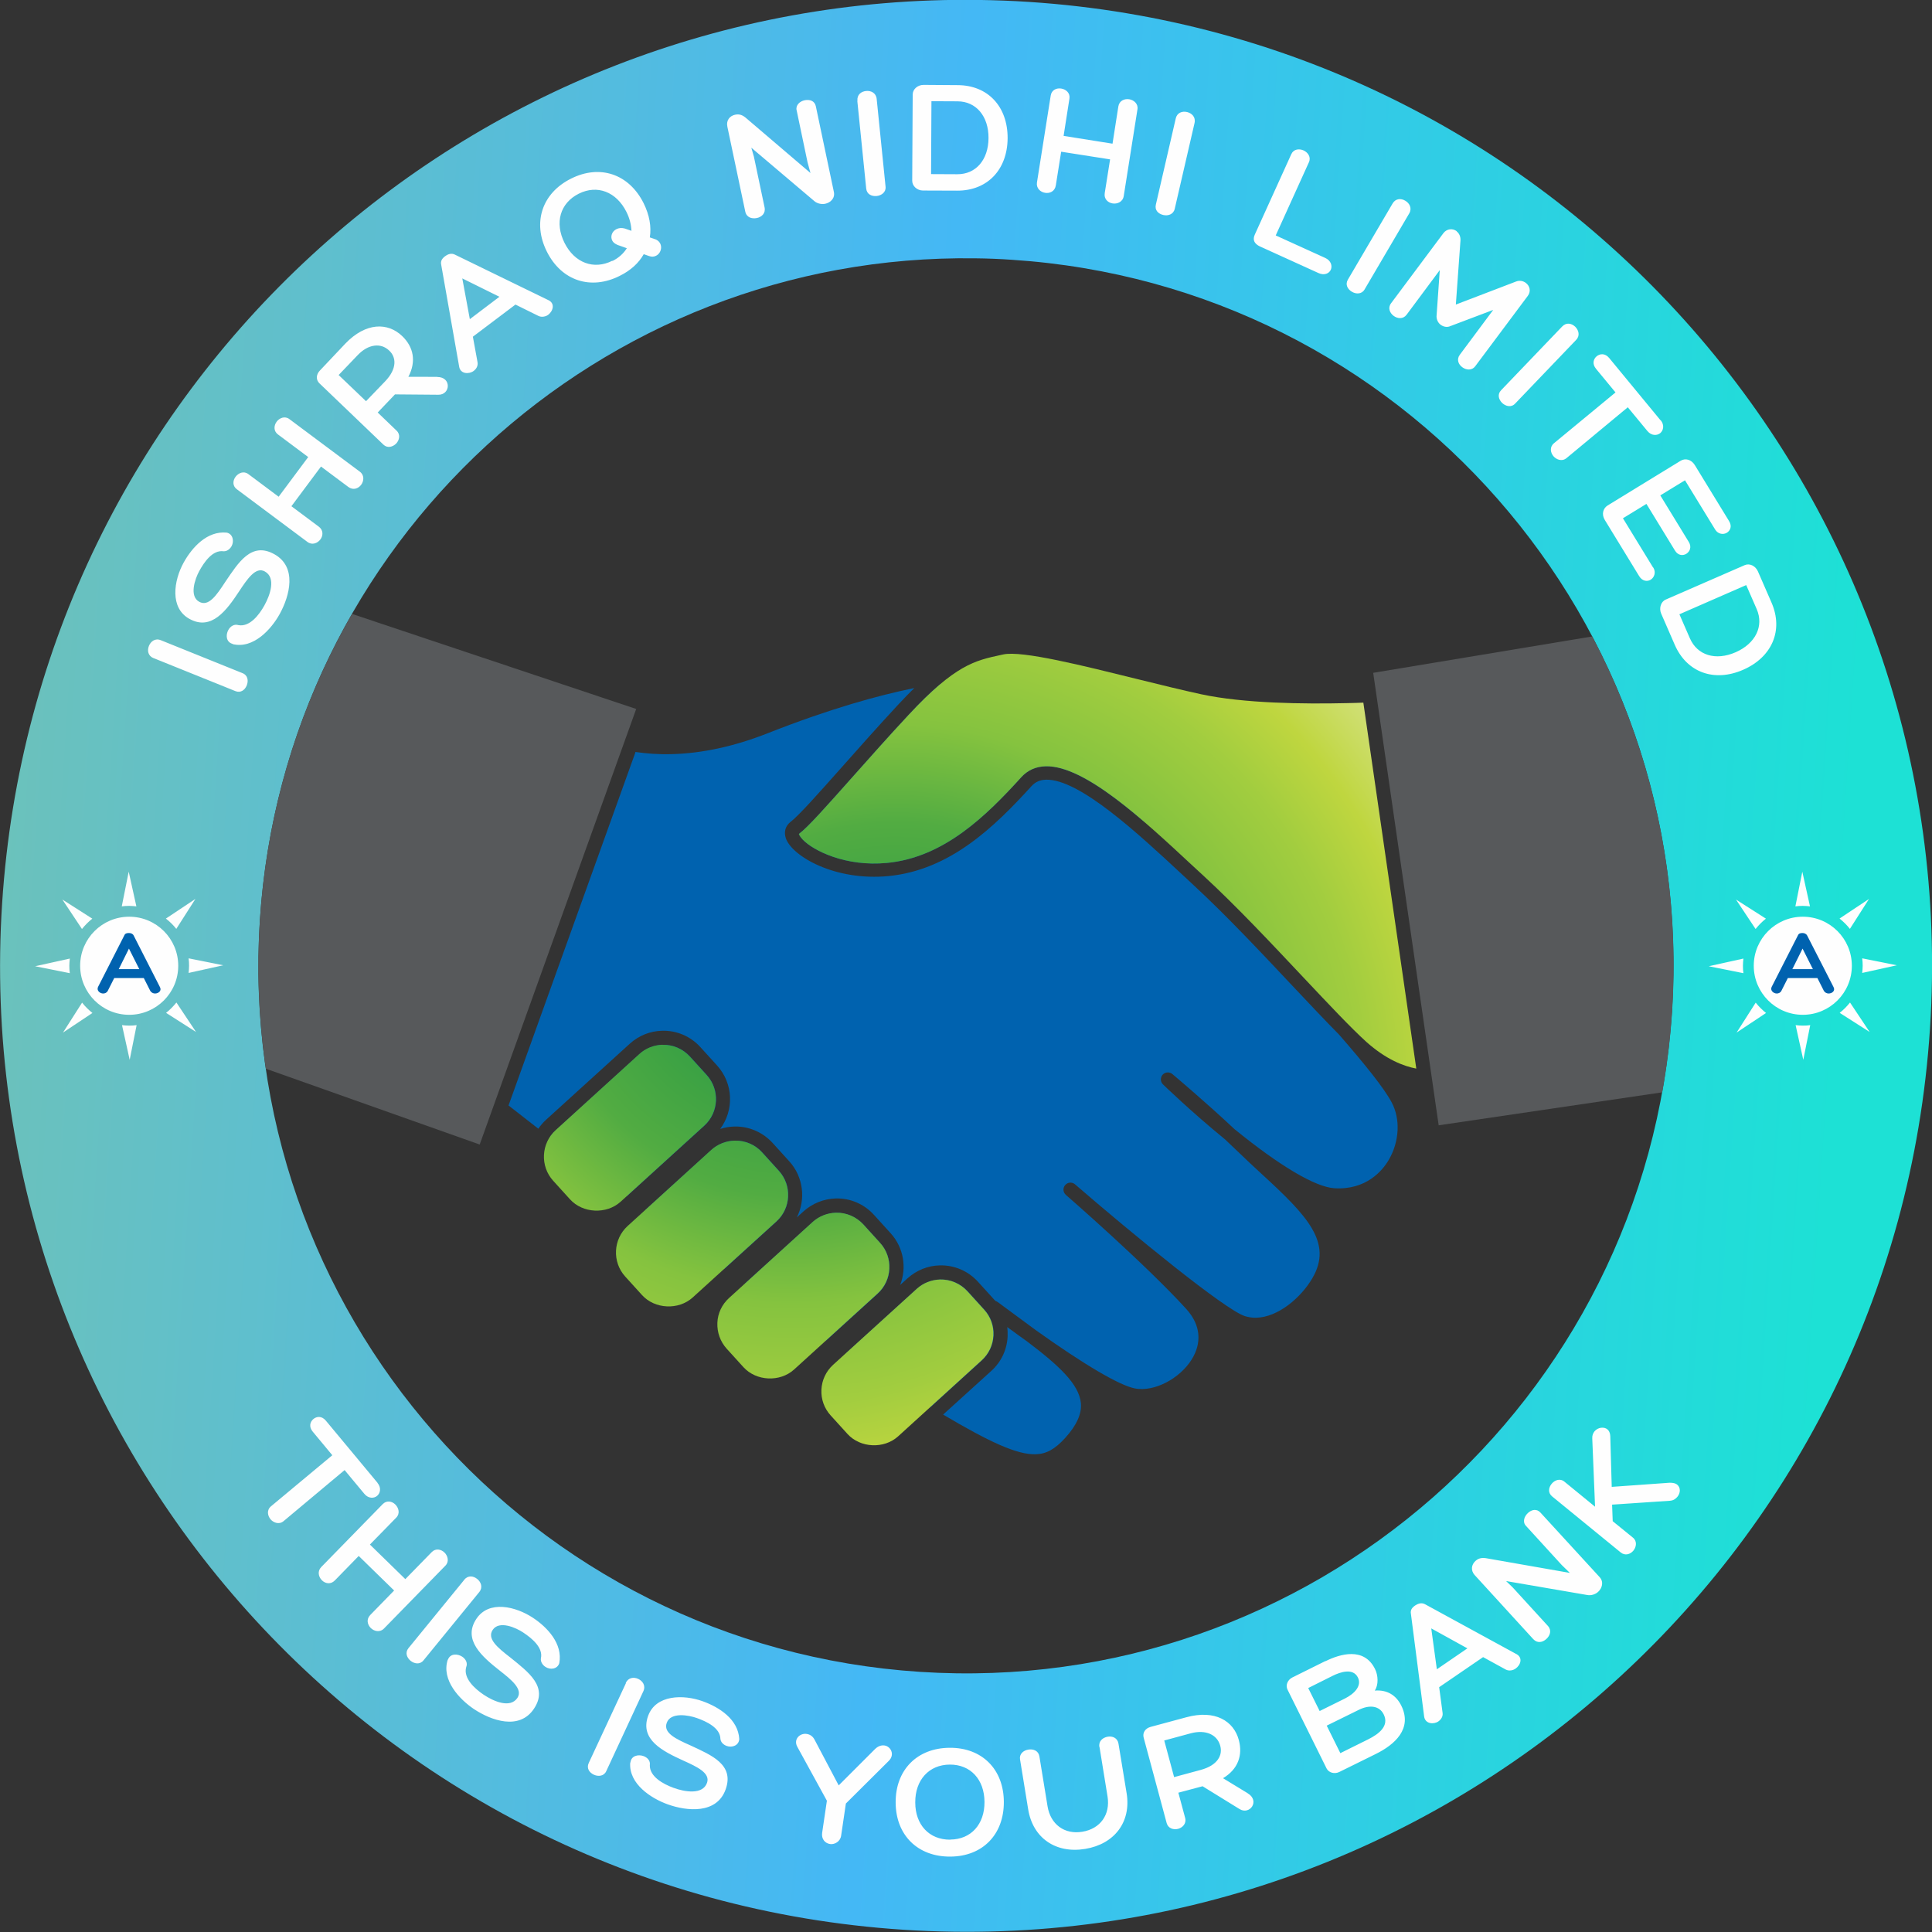
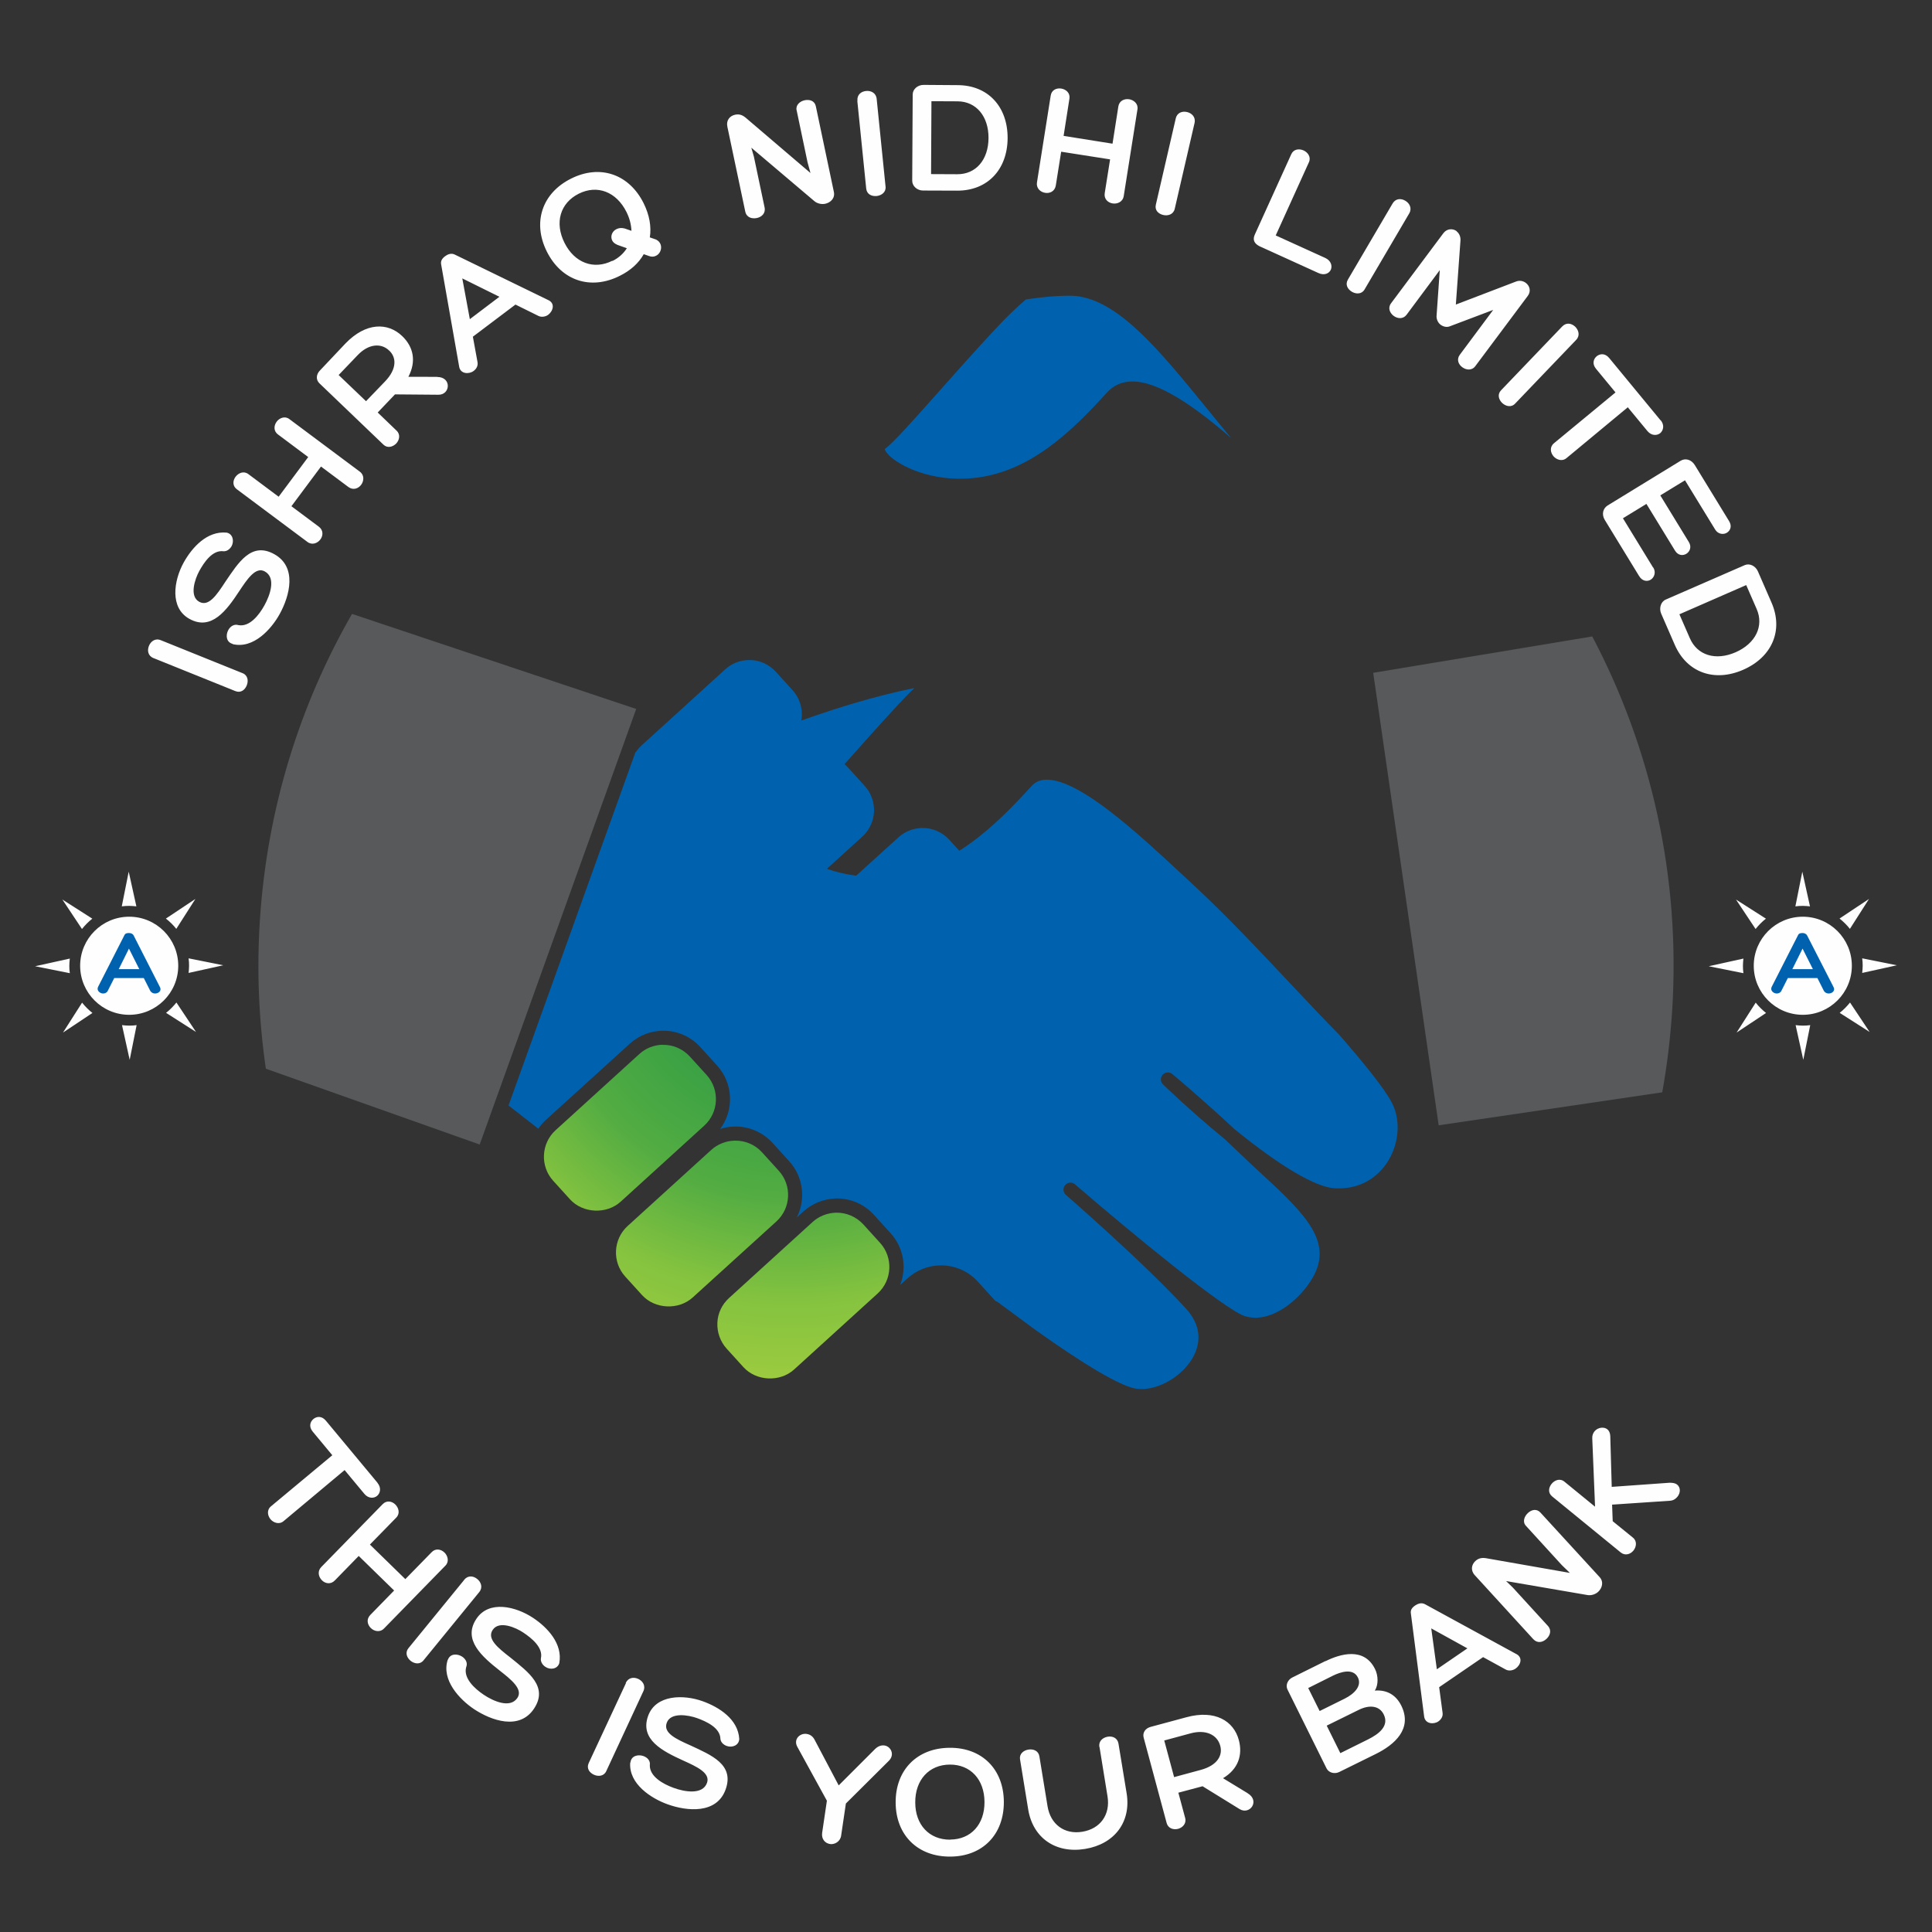
<svg xmlns="http://www.w3.org/2000/svg" xmlns:ns1="http://www.inkscape.org/namespaces/inkscape" xmlns:ns2="http://sodipodi.sourceforge.net/DTD/sodipodi-0.dtd" xmlns:xlink="http://www.w3.org/1999/xlink" width="39.688mm" height="39.688mm" viewBox="0 0 39.688 39.688" version="1.1" id="svg8" ns1:version="0.92.5 (2060ec1f9f, 2020-04-08)" ns2:docname="loader.svg">
  <rect x="0" y="0" width="39.688" height="39.688" fill="#333333" stroke="none" />
  <defs id="defs2">
    <style type="text/css" id="style881">
    .fil0 {fill:#1CA4B2}
    .fil3 {fill:#222222}
    .fil4 {fill:#2CCCDE}
    .fil5 {fill:#222222;fill-rule:nonzero}
    .fil1 {fill:gray;fill-rule:nonzero}
    .fil2 {fill:white;fill-rule:nonzero}
   </style>
    <style type="text/css" id="style843">
    .fil6 {fill:#414649}
    .fil4 {fill:#0D90CE}
    .fil3 {fill:#086B9A}
    .fil5 {fill:#00A0E3}
    .fil0 {fill:#414649;fill-rule:nonzero}
    .fil1 {fill:#086B9A;fill-rule:nonzero}
    .fil2 {fill:#00A0E3;fill-rule:nonzero}
   </style>
    <style type="text/css" id="style1035">
    .fil11 {fill:#FEFEFE}
    .fil9 {fill:#FEFEFE}
    .fil10 {fill:#FEFEFE;fill-rule:nonzero}
    .fil14 {fill:#5B5B5B;fill-rule:nonzero}
    .fil13 {fill:#434242;fill-rule:nonzero}
    .fil12 {fill:#0062AF;fill-rule:nonzero}
    .fil8 {fill:url(#id0);fill-rule:nonzero}
    .fil1 {fill:url(#id1);fill-rule:nonzero}
    .fil7 {fill:url(#id2);fill-rule:nonzero}
    .fil0 {fill:url(#id3)}
    .fil5 {fill:url(#id4);fill-rule:nonzero}
    .fil6 {fill:url(#id5);fill-rule:nonzero}
    .fil4 {fill:url(#id6);fill-rule:nonzero}
    .fil3 {fill:url(#id7);fill-rule:nonzero}
    .fil2 {fill:url(#id8);fill-rule:nonzero}
   </style>
    <radialGradient id="id0" gradientUnits="userSpaceOnUse" gradientTransform="matrix(3.006,0,0,3.006,-6273,-3921)" cx="3127.84" cy="1954.7" r="3723.96" fx="3127.84" fy="1954.7">
      <stop offset="0" style="stop-opacity:1; stop-color:#57595B" id="stop1037" />
      <stop offset="0.22" style="stop-opacity:1; stop-color:#57595B" id="stop1039" />
      <stop offset="0.69" style="stop-opacity:1; stop-color:#A1A0A1" id="stop1041" />
      <stop offset="1" style="stop-opacity:1; stop-color:white" id="stop1043" />
    </radialGradient>
    <radialGradient id="id1" gradientUnits="userSpaceOnUse" gradientTransform="matrix(0.026,0,0,0.026,-86.293,31.579)" cx="1460.68" cy="1983.03" r="6774.27" fx="1460.68" fy="1983.03">
      <stop offset="0" style="stop-opacity:1; stop-color:#0062AF" id="stop1046" />
      <stop offset="0.22" style="stop-opacity:1; stop-color:#0062AF" id="stop1048" />
      <stop offset="0.361" style="stop-opacity:1; stop-color:#2384C6" id="stop1050" />
      <stop offset="0.478" style="stop-opacity:1; stop-color:#46A5DD" id="stop1052" />
      <stop offset="0.651" style="stop-opacity:1; stop-color:#B1D0EF" id="stop1054" />
      <stop offset="1" style="stop-opacity:1; stop-color:white" id="stop1056" />
    </radialGradient>
    <radialGradient id="id2" gradientUnits="userSpaceOnUse" gradientTransform="matrix(0.028,0,0,0.028,-80.636,26.838)" xlink:href="#id0" cx="1035" cy="1999.61" r="4042.93" fx="1035" fy="1999.61" />
    <linearGradient gradientTransform="matrix(0.02,0,0,0.02,-20.518,-21.284)" id="id3" gradientUnits="userSpaceOnUse" x1="1005.48" y1="2069.14" x2="3200.76" y2="2211.91">
      <stop offset="0" style="stop-opacity:1; stop-color:#6CC2BA" id="stop1060" />
      <stop offset="0.502" style="stop-opacity:1; stop-color:#44B8F5" id="stop1062" />
      <stop offset="1" style="stop-opacity:1; stop-color:#1DE1D5" id="stop1064" />
    </linearGradient>
    <radialGradient id="id4" gradientUnits="userSpaceOnUse" gradientTransform="matrix(10.267,0,0,10.268,-17864,-19818)" cx="1927.64" cy="2138.35" r="98.04" fx="1927.64" fy="2138.35">
      <stop offset="0" style="stop-opacity:1; stop-color:#1F9546" id="stop1067" />
      <stop offset="0.071" style="stop-opacity:1; stop-color:#1F9546" id="stop1069" />
      <stop offset="0.302" style="stop-opacity:1; stop-color:#52AC42" id="stop1071" />
      <stop offset="0.412" style="stop-opacity:1; stop-color:#85C33F" id="stop1073" />
      <stop offset="0.522" style="stop-opacity:1; stop-color:#A2CD3F" id="stop1075" />
      <stop offset="0.6" style="stop-opacity:1; stop-color:#BFD63F" id="stop1077" />
      <stop offset="0.749" style="stop-opacity:1; stop-color:#E0E8A8" id="stop1079" />
      <stop offset="1" style="stop-opacity:1; stop-color:white" id="stop1081" />
    </radialGradient>
    <radialGradient id="id5" gradientUnits="userSpaceOnUse" gradientTransform="matrix(0.074,0,0,0.074,-187.092,-74.704)" xlink:href="#id4" cx="1914.91" cy="2142.75" r="98.03" fx="1914.91" fy="2142.75" />
    <radialGradient id="id6" gradientUnits="userSpaceOnUse" gradientTransform="matrix(0.074,0,0,0.074,-188.802,-74.293)" xlink:href="#id4" cx="1939.71" cy="2135.66" r="98" fx="1939.71" fy="2135.66" />
    <radialGradient id="id7" gradientUnits="userSpaceOnUse" gradientTransform="matrix(0.074,0,0,0.074,-189.574,-74.163)" xlink:href="#id4" cx="1951.73" cy="2134.13" r="98.01" fx="1951.73" fy="2134.13" />
    <radialGradient id="id8" gradientUnits="userSpaceOnUse" gradientTransform="matrix(0.021,0,0,0.021,-85.037,39.177)" xlink:href="#id4" cx="1933.83" cy="2186.72" r="351.54" fx="1933.83" fy="2186.72" />
    <radialGradient r="98.04" fy="2138.35" fx="1927.64" cy="2138.35" cx="1927.64" gradientTransform="matrix(0.074,0,0,0.074,-187.929,-74.408)" gradientUnits="userSpaceOnUse" id="radialGradient1223" xlink:href="#id4" ns1:collect="always" />
    <radialGradient r="3723.96" fy="1954.7" fx="3127.84" cy="1954.7" cx="3127.84" gradientTransform="matrix(0.022,0,0,0.022,-104.289,40.303)" gradientUnits="userSpaceOnUse" id="radialGradient1225" xlink:href="#id0" ns1:collect="always" />
    <linearGradient y2="2211.91" x2="3200.76" y1="2069.14" x1="1005.48" gradientTransform="matrix(0.007,0,0,0.007,-59.024,68.597)" gradientUnits="userSpaceOnUse" id="linearGradient1012" xlink:href="#id3" ns1:collect="always" />
  </defs>
  <ns2:namedview id="base" pagecolor="#ffffff" bordercolor="#666666" borderopacity="1.0" ns1:pageopacity="0.0" ns1:pageshadow="2" ns1:zoom="0.98994949" ns1:cx="-36.278939" ns1:cy="-110.05176" ns1:document-units="mm" ns1:current-layer="layer1" showgrid="false" ns1:window-width="1920" ns1:window-height="1009" ns1:window-x="-8" ns1:window-y="-8" ns1:window-maximized="1" />
  <g ns1:label="Layer 1" ns1:groupmode="layer" id="layer1" transform="translate(80.918,-81.425)">
    <g id="g1223" transform="matrix(2.5,0,0,2.5,48.546,-108.841)">
-       <path style="clip-rule:evenodd;fill:url(#linearGradient1012);fill-rule:evenodd;stroke-width:0.007;image-rendering:optimizeQuality;shape-rendering:geometricPrecision;text-rendering:geometricPrecision" d="m -43.741,76.106 c -4.199,-0.06 -7.752,3.184 -8.027,7.421 -0.285,4.374 3.031,8.151 7.405,8.436 4.374,0.285 8.151,-3.031 8.436,-7.405 0.285,-4.374 -3.031,-8.151 -7.405,-8.436 -0.137,-0.009 -0.273,-0.014 -0.408,-0.016 z m -0.029,2.123 c 0.099,0.001 0.199,0.005 0.299,0.012 3.204,0.208 5.633,2.975 5.424,6.179 -0.208,3.204 -2.975,5.633 -6.179,5.424 -3.204,-0.208 -5.633,-2.975 -5.424,-6.179 0.202,-3.104 2.804,-5.48 5.88,-5.436 z" id="path1010" ns1:connector-curvature="0" />
-       <path id="path1094" d="m -46.565,82.29 -1.042,2.9 c 0.067,0.052 0.15,0.117 0.245,0.191 0.018,-0.027 0.039,-0.051 0.064,-0.074 l 0.688,-0.625 c 0.073,-0.066 0.167,-0.104 0.266,-0.106 0.119,-0.003 0.233,0.046 0.313,0.134 l 0.138,0.152 c 0.134,0.148 0.14,0.367 0.025,0.521 0.037,-0.012 0.076,-0.019 0.116,-0.02 0.119,-0.003 0.233,0.046 0.314,0.134 l 0.138,0.152 c 0.117,0.129 0.136,0.314 0.062,0.461 l 0.054,-0.049 c 0.073,-0.066 0.167,-0.104 0.266,-0.107 0.119,-0.003 0.233,0.046 0.313,0.134 l 0.138,0.152 c 0.108,0.119 0.133,0.285 0.078,0.425 l 0.061,-0.055 c 0.073,-0.066 0.167,-0.104 0.265,-0.106 0.119,-0.003 0.233,0.046 0.313,0.134 l 0.138,0.152 c 0.002,0.002 0.004,0.004 0.006,0.006 0.006,0.002 0.012,0.005 0.018,0.009 l 0.125,0.092 c 0.066,0.048 0.128,0.094 0.187,0.138 0.399,0.285 0.69,0.456 0.816,0.48 0.02,0.004 0.041,0.005 0.063,0.005 0.17,-0.004 0.364,-0.137 0.432,-0.297 0.037,-0.087 0.055,-0.22 -0.074,-0.362 -0.336,-0.369 -0.982,-0.931 -0.988,-0.936 -0.024,-0.021 -0.027,-0.057 -0.006,-0.081 0.021,-0.024 0.057,-0.027 0.081,-0.006 v 7.2e-5 c 0.471,0.407 1.232,1.031 1.396,1.083 0.03,0.009 0.061,0.014 0.093,0.013 0.18,-0.004 0.368,-0.166 0.46,-0.323 0.174,-0.294 -0.044,-0.517 -0.414,-0.857 -0.066,-0.061 -0.133,-0.123 -0.199,-0.187 -0.033,-0.032 -0.068,-0.065 -0.104,-0.099 -0.276,-0.225 -0.506,-0.448 -0.509,-0.451 -0.022,-0.021 -0.024,-0.057 -0.003,-0.08 0.021,-0.023 0.056,-0.025 0.08,-0.005 0.003,0.002 0.277,0.233 0.51,0.452 0.372,0.303 0.664,0.476 0.821,0.486 0.26,0.016 0.395,-0.143 0.448,-0.235 0.087,-0.15 0.096,-0.335 0.022,-0.472 -0.062,-0.116 -0.217,-0.309 -0.432,-0.556 -0.11,-0.111 -0.24,-0.249 -0.384,-0.402 -0.254,-0.27 -0.541,-0.576 -0.807,-0.822 l -0.103,-0.096 c -0.355,-0.33 -0.84,-0.781 -1.113,-0.774 -0.049,0.001 -0.087,0.018 -0.118,0.051 -0.303,0.333 -0.669,0.692 -1.178,0.741 -0.438,0.042 -0.79,-0.162 -0.842,-0.31 -0.018,-0.052 -0.004,-0.102 0.037,-0.134 0.067,-0.051 0.231,-0.235 0.421,-0.449 0.14,-0.158 0.299,-0.337 0.466,-0.517 0.047,-0.05 0.09,-0.095 0.131,-0.135 -0.291,0.059 -0.689,0.168 -1.201,0.37 -0.276,0.109 -0.543,0.167 -0.794,0.173 -0.109,0.003 -0.208,-0.005 -0.297,-0.018 z m -0.705,3.162 c 0.181,0.14 0.398,0.306 0.634,0.484 l 0.638,-0.58 c 0.12,-0.109 0.129,-0.296 0.02,-0.416 l -0.138,-0.152 c -0.058,-0.063 -0.14,-0.099 -0.225,-0.096 -0.071,0.002 -0.139,0.029 -0.191,0.077 l -0.687,0.625 c -0.02,0.018 -0.036,0.038 -0.05,0.059 z m 0.786,0.598 c 0.21,0.157 0.43,0.321 0.651,0.482 l 0.428,-0.389 c 0.12,-0.109 0.129,-0.296 0.02,-0.416 l -0.138,-0.152 c -0.057,-0.063 -0.139,-0.098 -0.225,-0.096 -0.071,0.002 -0.139,0.029 -0.191,0.076 z m 0.819,0.604 c 0.229,0.165 0.456,0.325 0.667,0.468 l 0.425,-0.386 c 0.12,-0.109 0.129,-0.296 0.02,-0.416 l -0.138,-0.152 c -0.058,-0.063 -0.14,-0.098 -0.225,-0.096 -0.071,0.002 -0.139,0.029 -0.191,0.076 z m 0.828,0.575 c 0.078,0.052 0.154,0.101 0.226,0.146 0.178,0.112 0.334,0.209 0.472,0.293 l 0.422,-0.384 c 0.058,-0.053 0.092,-0.125 0.096,-0.204 0.004,-0.078 -0.023,-0.154 -0.076,-0.212 l -0.138,-0.152 c -0.058,-0.063 -0.14,-0.098 -0.225,-0.096 -0.071,0.002 -0.139,0.029 -0.191,0.076 z m 0.801,0.501 c 0.377,0.223 0.605,0.33 0.759,0.326 0.089,-0.002 0.159,-0.041 0.244,-0.134 0.094,-0.104 0.137,-0.198 0.129,-0.286 -0.015,-0.156 -0.18,-0.309 -0.442,-0.507 -0.061,-0.043 -0.116,-0.084 -0.163,-0.118 0.003,0.025 0.004,0.05 0.003,0.076 -0.005,0.109 -0.052,0.21 -0.134,0.284 z m 1.661,-4.863 c -0.067,-0.08 -0.132,-0.16 -0.196,-0.239 -0.388,-0.476 -0.723,-0.887 -1.076,-0.927 -0.002,-3.53e-4 -0.036,-0.004 -0.103,-0.002 -0.064,0.002 -0.168,0.008 -0.311,0.03 -0.074,0.063 -0.159,0.144 -0.258,0.251 -0.167,0.179 -0.325,0.358 -0.465,0.515 -0.21,0.236 -0.361,0.407 -0.437,0.464 0,0.002 0.006,0.02 0.033,0.048 0.086,0.089 0.351,0.223 0.691,0.19 0.469,-0.045 0.816,-0.388 1.104,-0.705 0.052,-0.057 0.119,-0.087 0.2,-0.089 0.222,-0.005 0.524,0.21 0.818,0.464 z" class="fil1" ns1:connector-curvature="0" style="clip-rule:evenodd;fill:url(#id1);fill-rule:nonzero;stroke-width:0.007;image-rendering:optimizeQuality;shape-rendering:geometricPrecision;text-rendering:geometricPrecision" />
-       <path id="path1096" d="m -40.148,84.887 -0.435,-3.007 c -0.043,0.002 -0.089,0.003 -0.136,0.004 -0.351,0.008 -0.844,0.003 -1.197,-0.073 -0.152,-0.033 -0.332,-0.077 -0.522,-0.124 -0.441,-0.109 -0.949,-0.237 -1.104,-0.203 l -0.023,0.005 c -0.208,0.045 -0.372,0.08 -0.754,0.491 -0.167,0.179 -0.325,0.358 -0.465,0.515 -0.21,0.236 -0.361,0.407 -0.437,0.464 0,0.002 0.006,0.02 0.033,0.048 0.086,0.089 0.351,0.223 0.691,0.19 0.469,-0.045 0.816,-0.388 1.104,-0.705 0.052,-0.057 0.119,-0.087 0.2,-0.089 0.32,-0.008 0.805,0.443 1.194,0.805 l 0.103,0.095 c 0.269,0.248 0.558,0.556 0.813,0.827 0.213,0.226 0.396,0.421 0.524,0.537 0.161,0.144 0.305,0.2 0.411,0.22 z" class="fil2" ns1:connector-curvature="0" style="clip-rule:evenodd;fill:url(#id8);fill-rule:nonzero;stroke-width:0.007;image-rendering:optimizeQuality;shape-rendering:geometricPrecision;text-rendering:geometricPrecision" />
+       <path id="path1094" d="m -46.565,82.29 -1.042,2.9 c 0.067,0.052 0.15,0.117 0.245,0.191 0.018,-0.027 0.039,-0.051 0.064,-0.074 l 0.688,-0.625 c 0.073,-0.066 0.167,-0.104 0.266,-0.106 0.119,-0.003 0.233,0.046 0.313,0.134 l 0.138,0.152 c 0.134,0.148 0.14,0.367 0.025,0.521 0.037,-0.012 0.076,-0.019 0.116,-0.02 0.119,-0.003 0.233,0.046 0.314,0.134 l 0.138,0.152 c 0.117,0.129 0.136,0.314 0.062,0.461 l 0.054,-0.049 c 0.073,-0.066 0.167,-0.104 0.266,-0.107 0.119,-0.003 0.233,0.046 0.313,0.134 l 0.138,0.152 c 0.108,0.119 0.133,0.285 0.078,0.425 l 0.061,-0.055 c 0.073,-0.066 0.167,-0.104 0.265,-0.106 0.119,-0.003 0.233,0.046 0.313,0.134 l 0.138,0.152 c 0.002,0.002 0.004,0.004 0.006,0.006 0.006,0.002 0.012,0.005 0.018,0.009 l 0.125,0.092 c 0.066,0.048 0.128,0.094 0.187,0.138 0.399,0.285 0.69,0.456 0.816,0.48 0.02,0.004 0.041,0.005 0.063,0.005 0.17,-0.004 0.364,-0.137 0.432,-0.297 0.037,-0.087 0.055,-0.22 -0.074,-0.362 -0.336,-0.369 -0.982,-0.931 -0.988,-0.936 -0.024,-0.021 -0.027,-0.057 -0.006,-0.081 0.021,-0.024 0.057,-0.027 0.081,-0.006 v 7.2e-5 c 0.471,0.407 1.232,1.031 1.396,1.083 0.03,0.009 0.061,0.014 0.093,0.013 0.18,-0.004 0.368,-0.166 0.46,-0.323 0.174,-0.294 -0.044,-0.517 -0.414,-0.857 -0.066,-0.061 -0.133,-0.123 -0.199,-0.187 -0.033,-0.032 -0.068,-0.065 -0.104,-0.099 -0.276,-0.225 -0.506,-0.448 -0.509,-0.451 -0.022,-0.021 -0.024,-0.057 -0.003,-0.08 0.021,-0.023 0.056,-0.025 0.08,-0.005 0.003,0.002 0.277,0.233 0.51,0.452 0.372,0.303 0.664,0.476 0.821,0.486 0.26,0.016 0.395,-0.143 0.448,-0.235 0.087,-0.15 0.096,-0.335 0.022,-0.472 -0.062,-0.116 -0.217,-0.309 -0.432,-0.556 -0.11,-0.111 -0.24,-0.249 -0.384,-0.402 -0.254,-0.27 -0.541,-0.576 -0.807,-0.822 l -0.103,-0.096 c -0.355,-0.33 -0.84,-0.781 -1.113,-0.774 -0.049,0.001 -0.087,0.018 -0.118,0.051 -0.303,0.333 -0.669,0.692 -1.178,0.741 -0.438,0.042 -0.79,-0.162 -0.842,-0.31 -0.018,-0.052 -0.004,-0.102 0.037,-0.134 0.067,-0.051 0.231,-0.235 0.421,-0.449 0.14,-0.158 0.299,-0.337 0.466,-0.517 0.047,-0.05 0.09,-0.095 0.131,-0.135 -0.291,0.059 -0.689,0.168 -1.201,0.37 -0.276,0.109 -0.543,0.167 -0.794,0.173 -0.109,0.003 -0.208,-0.005 -0.297,-0.018 z c 0.181,0.14 0.398,0.306 0.634,0.484 l 0.638,-0.58 c 0.12,-0.109 0.129,-0.296 0.02,-0.416 l -0.138,-0.152 c -0.058,-0.063 -0.14,-0.099 -0.225,-0.096 -0.071,0.002 -0.139,0.029 -0.191,0.077 l -0.687,0.625 c -0.02,0.018 -0.036,0.038 -0.05,0.059 z m 0.786,0.598 c 0.21,0.157 0.43,0.321 0.651,0.482 l 0.428,-0.389 c 0.12,-0.109 0.129,-0.296 0.02,-0.416 l -0.138,-0.152 c -0.057,-0.063 -0.139,-0.098 -0.225,-0.096 -0.071,0.002 -0.139,0.029 -0.191,0.076 z m 0.819,0.604 c 0.229,0.165 0.456,0.325 0.667,0.468 l 0.425,-0.386 c 0.12,-0.109 0.129,-0.296 0.02,-0.416 l -0.138,-0.152 c -0.058,-0.063 -0.14,-0.098 -0.225,-0.096 -0.071,0.002 -0.139,0.029 -0.191,0.076 z m 0.828,0.575 c 0.078,0.052 0.154,0.101 0.226,0.146 0.178,0.112 0.334,0.209 0.472,0.293 l 0.422,-0.384 c 0.058,-0.053 0.092,-0.125 0.096,-0.204 0.004,-0.078 -0.023,-0.154 -0.076,-0.212 l -0.138,-0.152 c -0.058,-0.063 -0.14,-0.098 -0.225,-0.096 -0.071,0.002 -0.139,0.029 -0.191,0.076 z m 0.801,0.501 c 0.377,0.223 0.605,0.33 0.759,0.326 0.089,-0.002 0.159,-0.041 0.244,-0.134 0.094,-0.104 0.137,-0.198 0.129,-0.286 -0.015,-0.156 -0.18,-0.309 -0.442,-0.507 -0.061,-0.043 -0.116,-0.084 -0.163,-0.118 0.003,0.025 0.004,0.05 0.003,0.076 -0.005,0.109 -0.052,0.21 -0.134,0.284 z m 1.661,-4.863 c -0.067,-0.08 -0.132,-0.16 -0.196,-0.239 -0.388,-0.476 -0.723,-0.887 -1.076,-0.927 -0.002,-3.53e-4 -0.036,-0.004 -0.103,-0.002 -0.064,0.002 -0.168,0.008 -0.311,0.03 -0.074,0.063 -0.159,0.144 -0.258,0.251 -0.167,0.179 -0.325,0.358 -0.465,0.515 -0.21,0.236 -0.361,0.407 -0.437,0.464 0,0.002 0.006,0.02 0.033,0.048 0.086,0.089 0.351,0.223 0.691,0.19 0.469,-0.045 0.816,-0.388 1.104,-0.705 0.052,-0.057 0.119,-0.087 0.2,-0.089 0.222,-0.005 0.524,0.21 0.818,0.464 z" class="fil1" ns1:connector-curvature="0" style="clip-rule:evenodd;fill:url(#id1);fill-rule:nonzero;stroke-width:0.007;image-rendering:optimizeQuality;shape-rendering:geometricPrecision;text-rendering:geometricPrecision" />
      <path id="path1098" d="m -46.342,84.691 c -0.071,0.002 -0.139,0.029 -0.191,0.077 l -0.687,0.625 c -0.12,0.109 -0.129,0.296 -0.02,0.416 l 0.138,0.152 c 0.105,0.116 0.3,0.125 0.416,0.02 l 0.687,-0.625 c 0.12,-0.109 0.129,-0.296 0.02,-0.416 l -0.138,-0.152 c -0.058,-0.063 -0.14,-0.099 -0.225,-0.096 z" class="fil3" ns1:connector-curvature="0" style="clip-rule:evenodd;fill:url(#id7);fill-rule:nonzero;stroke-width:0.007;image-rendering:optimizeQuality;shape-rendering:geometricPrecision;text-rendering:geometricPrecision" />
      <path id="path1100" d="m -45.75,85.479 c -0.071,0.002 -0.139,0.029 -0.191,0.076 l -0.687,0.625 c -0.12,0.109 -0.129,0.296 -0.02,0.416 l 0.138,0.152 c 0.105,0.116 0.3,0.125 0.416,0.02 l 0.688,-0.625 c 0.12,-0.109 0.129,-0.296 0.02,-0.416 l -0.138,-0.152 c -0.057,-0.063 -0.139,-0.098 -0.225,-0.096 z" class="fil4" ns1:connector-curvature="0" style="clip-rule:evenodd;fill:url(#id6);fill-rule:nonzero;stroke-width:0.007;image-rendering:optimizeQuality;shape-rendering:geometricPrecision;text-rendering:geometricPrecision" />
      <path id="path1102" d="m -44.917,86.071 c -0.071,0.002 -0.139,0.029 -0.191,0.076 l -0.687,0.625 c -0.058,0.053 -0.093,0.125 -0.096,0.204 -0.003,0.079 0.024,0.154 0.076,0.212 l 0.138,0.152 c 0.105,0.116 0.3,0.125 0.416,0.02 l 0.687,-0.625 c 0.12,-0.109 0.129,-0.296 0.02,-0.416 l -0.138,-0.152 c -0.058,-0.063 -0.14,-0.098 -0.225,-0.096 z" class="fil5" ns1:connector-curvature="0" style="clip-rule:evenodd;fill:url(#radialGradient1223);fill-rule:nonzero;stroke-width:0.007;image-rendering:optimizeQuality;shape-rendering:geometricPrecision;text-rendering:geometricPrecision" />
-       <path id="path1104" d="m -44.061,86.62 c -0.071,0.002 -0.139,0.029 -0.191,0.076 L -44.94,87.321 c -0.058,0.053 -0.092,0.125 -0.096,0.204 -0.004,0.078 0.023,0.154 0.076,0.212 l 0.138,0.152 c 0.105,0.116 0.3,0.125 0.416,0.02 l 0.687,-0.625 c 0.058,-0.053 0.092,-0.125 0.096,-0.204 0.004,-0.078 -0.023,-0.154 -0.076,-0.212 l -0.138,-0.152 c -0.058,-0.063 -0.14,-0.098 -0.225,-0.096 z" class="fil6" ns1:connector-curvature="0" style="clip-rule:evenodd;fill:url(#id5);fill-rule:nonzero;stroke-width:0.007;image-rendering:optimizeQuality;shape-rendering:geometricPrecision;text-rendering:geometricPrecision" />
      <path id="path1106" d="m -49.601,84.888 c -0.058,-0.397 -0.076,-0.807 -0.049,-1.223 0.06,-0.916 0.328,-1.768 0.757,-2.514 l 2.335,0.781 -1.286,3.579 z" class="fil7" ns1:connector-curvature="0" style="clip-rule:evenodd;fill:url(#id2);fill-rule:nonzero;stroke-width:0.007;image-rendering:optimizeQuality;shape-rendering:geometricPrecision;text-rendering:geometricPrecision" />
      <path id="path1108" d="m -38.702,81.336 c 0.483,0.917 0.728,1.974 0.656,3.084 -0.015,0.225 -0.042,0.445 -0.081,0.662 l -1.837,0.271 -0.538,-3.718 z" class="fil8" ns1:connector-curvature="0" style="clip-rule:evenodd;fill:url(#radialGradient1225);fill-rule:nonzero;stroke-width:0.007;image-rendering:optimizeQuality;shape-rendering:geometricPrecision;text-rendering:geometricPrecision" />
      <path id="path1110" d="m -50.524,81.514 0.672,0.271 c 0.044,0.018 0.079,-0.009 0.094,-0.047 0.015,-0.037 0.009,-0.083 -0.034,-0.1 l -0.672,-0.271 c -0.047,-0.019 -0.083,0.01 -0.098,0.047 -0.015,0.038 -0.008,0.082 0.039,0.101 z m 0.65,-0.115 c 0.171,0.042 0.319,-0.124 0.387,-0.248 0.082,-0.149 0.145,-0.386 -0.045,-0.491 -0.189,-0.105 -0.295,0.07 -0.402,0.227 -0.073,0.112 -0.138,0.207 -0.215,0.164 -0.083,-0.046 -0.035,-0.187 5.04e-4,-0.252 0.04,-0.073 0.109,-0.175 0.199,-0.163 0.027,0.002 0.052,-0.016 0.067,-0.042 0.022,-0.041 0.011,-0.1 -0.04,-0.111 -0.162,-0.016 -0.285,0.122 -0.354,0.246 -0.082,0.149 -0.116,0.373 0.048,0.463 0.181,0.1 0.306,-0.072 0.408,-0.227 0.067,-0.101 0.136,-0.205 0.211,-0.163 0.094,0.052 0.043,0.195 -0.003,0.278 -0.044,0.08 -0.122,0.18 -0.214,0.163 -0.034,-0.011 -0.066,0.009 -0.083,0.04 -0.023,0.042 -0.018,0.1 0.035,0.114 z m 0.362,-1.828 c -0.024,0.032 -0.027,0.077 0.01,0.105 l 0.249,0.186 -0.243,0.326 -0.249,-0.186 c -0.037,-0.028 -0.081,-0.01 -0.105,0.022 -0.024,0.032 -0.026,0.076 0.011,0.103 l 0.579,0.432 c 0.038,0.029 0.083,0.012 0.107,-0.02 0.022,-0.029 0.027,-0.075 -0.013,-0.105 l -0.225,-0.168 0.243,-0.326 0.225,0.168 c 0.039,0.029 0.082,0.013 0.105,-0.018 0.023,-0.031 0.028,-0.079 -0.011,-0.108 l -0.579,-0.432 c -0.037,-0.028 -0.082,-0.009 -0.105,0.022 z m 1.319,-0.368 -0.237,-2.17e-4 c 0.067,-0.128 0.042,-0.246 -0.051,-0.335 -0.118,-0.113 -0.298,-0.114 -0.467,0.062 L -49.157,79.151 c -0.032,0.033 -0.034,0.077 -0.003,0.106 l 0.525,0.503 c 0.032,0.031 0.076,0.02 0.105,-0.009 0.026,-0.028 0.037,-0.074 0.003,-0.106 l -0.155,-0.149 0.142,-0.149 0.356,0.003 c 0.1,0.002 0.111,-0.146 -0.009,-0.146 z m -0.585,0.2 -0.225,-0.215 0.156,-0.163 c 0.088,-0.093 0.191,-0.102 0.257,-0.04 0.062,0.055 0.069,0.151 -0.032,0.256 z m 0.652,-1.193 c -0.028,0.021 -0.041,0.041 -0.034,0.073 l 0.148,0.84 c 0.012,0.057 0.081,0.06 0.119,0.031 0.021,-0.016 0.037,-0.041 0.031,-0.073 l -0.038,-0.208 0.35,-0.264 0.19,0.094 c 0.026,0.012 0.059,0.005 0.079,-0.01 0.041,-0.031 0.06,-0.097 -0.004,-0.123 l -0.762,-0.371 c -0.027,-0.014 -0.056,-0.006 -0.078,0.011 z m 0.139,0.184 0.305,0.151 -0.243,0.184 z m 1.584,-0.322 -0.043,-0.015 c 0.014,-0.088 -0.003,-0.184 -0.051,-0.281 -0.12,-0.24 -0.359,-0.321 -0.596,-0.202 -0.239,0.119 -0.319,0.361 -0.199,0.6 0.12,0.24 0.361,0.319 0.599,0.199 0.089,-0.044 0.156,-0.105 0.197,-0.178 l 0.043,0.015 c 0.021,0.008 0.041,0.007 0.058,-0.002 0.051,-0.024 0.063,-0.111 -0.009,-0.137 z m -0.351,0.177 c -0.153,0.077 -0.311,0.017 -0.393,-0.147 -0.083,-0.166 -0.036,-0.327 0.117,-0.404 0.152,-0.076 0.309,-0.016 0.392,0.15 0.026,0.052 0.039,0.105 0.041,0.155 l -0.055,-0.019 c -0.025,-0.007 -0.048,-0.005 -0.068,0.005 -0.037,0.018 -0.052,0.06 -0.035,0.094 0.008,0.016 0.023,0.027 0.044,0.036 l 0.076,0.027 c -0.026,0.042 -0.066,0.079 -0.118,0.105 z m 1.514,-1.238 0.09,0.429 0.024,0.088 -0.533,-0.455 c -0.027,-0.022 -0.052,-0.031 -0.086,-0.024 -0.043,0.009 -0.075,0.045 -0.064,0.098 l 0.147,0.697 c 0.01,0.049 0.053,0.062 0.095,0.054 0.039,-0.008 0.074,-0.038 0.064,-0.087 l -0.088,-0.418 -0.021,-0.073 0.518,0.439 c 0.022,0.019 0.057,0.028 0.088,0.022 0.044,-0.009 0.084,-0.045 0.072,-0.099 l -0.148,-0.703 c -0.01,-0.045 -0.051,-0.057 -0.091,-0.049 -0.04,0.008 -0.076,0.04 -0.067,0.082 z m 0.499,-0.075 0.073,0.72 c 0.005,0.047 0.045,0.065 0.086,0.061 0.039,-0.004 0.078,-0.031 0.073,-0.077 l -0.073,-0.721 c -0.005,-0.05 -0.048,-0.069 -0.087,-0.065 -0.041,0.004 -0.076,0.031 -0.071,0.081 z m 0.825,-0.13 -0.28,-0.002 c -0.049,-2.17e-4 -0.09,0.035 -0.09,0.079 l -0.004,0.708 c -2.89e-4,0.044 0.04,0.081 0.089,0.081 l 0.28,0.001 c 0.248,0.001 0.413,-0.171 0.415,-0.431 0.001,-0.26 -0.162,-0.435 -0.41,-0.436 z m -0.004,0.732 -0.215,-0.001 0.003,-0.599 0.215,0.001 c 0.152,7.94e-4 0.255,0.122 0.254,0.302 -9.52e-4,0.18 -0.105,0.298 -0.257,0.297 z m 1.412,-0.616 c -0.039,-0.006 -0.08,0.012 -0.088,0.058 l -0.048,0.307 -0.402,-0.064 0.048,-0.307 c 0.007,-0.046 -0.029,-0.076 -0.068,-0.082 -0.039,-0.006 -0.079,0.012 -0.086,0.058 l -0.113,0.714 c -0.007,0.047 0.028,0.079 0.068,0.085 0.036,0.006 0.079,-0.011 0.087,-0.061 l 0.044,-0.277 0.402,0.063 -0.044,0.277 c -0.008,0.048 0.026,0.079 0.065,0.085 0.038,0.006 0.083,-0.012 0.091,-0.06 l 0.113,-0.714 c 0.007,-0.046 -0.031,-0.076 -0.068,-0.082 z m 0.383,0.16 -0.163,0.706 c -0.011,0.046 0.021,0.076 0.061,0.085 0.038,0.009 0.083,-0.004 0.094,-0.05 l 0.163,-0.706 c 0.011,-0.049 -0.023,-0.081 -0.062,-0.09 -0.04,-0.009 -0.082,0.005 -0.093,0.054 z m 0.696,1.051 0.477,0.217 c 0.048,0.022 0.088,0.004 0.102,-0.028 0.013,-0.03 0.002,-0.074 -0.046,-0.096 l -0.407,-0.185 0.273,-0.602 c 0.019,-0.042 -0.009,-0.08 -0.043,-0.096 -0.037,-0.017 -0.083,-0.012 -0.102,0.03 l -0.299,0.659 c -0.02,0.043 -0.009,0.076 0.044,0.101 z m 1.086,-0.354 -0.367,0.625 c -0.024,0.041 -0.002,0.079 0.033,0.1 0.034,0.02 0.081,0.021 0.104,-0.019 l 0.367,-0.625 c 0.025,-0.043 0.002,-0.084 -0.032,-0.104 -0.035,-0.021 -0.08,-0.02 -0.105,0.023 z m 0.527,0.227 c -0.032,-0.024 -0.08,-0.022 -0.109,0.016 l -0.43,0.576 c -0.029,0.038 -0.011,0.08 0.021,0.104 0.031,0.023 0.077,0.029 0.106,-0.009 l 0.273,-0.367 -0.026,0.37 c -0.004,0.031 0.011,0.063 0.033,0.079 0.022,0.016 0.052,0.024 0.08,0.011 l 0.352,-0.133 -0.274,0.368 c -0.029,0.038 -0.012,0.08 0.02,0.103 0.031,0.023 0.078,0.03 0.107,-0.009 l 0.431,-0.577 c 0.029,-0.039 0.016,-0.083 -0.016,-0.107 -0.021,-0.016 -0.051,-0.023 -0.081,-0.011 l -0.494,0.189 0.038,-0.527 c 0.002,-0.031 -0.011,-0.059 -0.031,-0.074 z m 0.866,0.784 -0.501,0.523 c -0.033,0.034 -0.02,0.077 0.009,0.105 0.029,0.027 0.074,0.039 0.106,0.005 l 0.501,-0.523 c 0.035,-0.036 0.021,-0.081 -0.007,-0.109 -0.03,-0.028 -0.073,-0.038 -0.108,-0.001 z m 0.809,0.77 -0.422,-0.512 c -0.034,-0.041 -0.076,-0.036 -0.103,-0.014 -0.026,0.022 -0.039,0.062 -0.005,0.103 l 0.16,0.194 -0.505,0.417 c -0.038,0.031 -0.03,0.077 -0.005,0.107 0.023,0.027 0.069,0.047 0.107,0.016 l 0.504,-0.418 0.161,0.195 c 0.033,0.04 0.078,0.039 0.105,0.018 0.027,-0.023 0.037,-0.067 0.004,-0.107 z m -0.061,1.21 -0.248,-0.405 0.193,-0.118 0.235,0.384 c 0.025,0.041 0.065,0.043 0.093,0.026 0.029,-0.018 0.045,-0.056 0.021,-0.096 l -0.235,-0.384 0.203,-0.124 0.248,0.405 c 0.024,0.039 0.068,0.043 0.096,0.026 0.029,-0.018 0.044,-0.054 0.018,-0.096 l -0.282,-0.461 c -0.029,-0.046 -0.078,-0.057 -0.115,-0.035 l -0.601,0.368 c -0.038,0.024 -0.051,0.073 -0.023,0.119 l 0.282,0.461 c 0.026,0.043 0.067,0.047 0.095,0.03 0.029,-0.018 0.046,-0.06 0.021,-0.101 z m 0.973,0.288 -0.112,-0.257 c -0.02,-0.045 -0.068,-0.068 -0.108,-0.051 l -0.649,0.283 c -0.04,0.017 -0.057,0.07 -0.038,0.115 l 0.112,0.257 c 0.099,0.227 0.324,0.309 0.562,0.205 0.238,-0.104 0.332,-0.325 0.233,-0.552 z m -0.671,0.293 -0.086,-0.197 0.549,-0.24 0.086,0.197 c 0.061,0.14 -0.009,0.283 -0.173,0.355 -0.165,0.072 -0.315,0.025 -0.376,-0.115 z" class="fil9" ns1:connector-curvature="0" style="clip-rule:evenodd;fill:#fefefe;fill-rule:evenodd;stroke-width:0.007;image-rendering:optimizeQuality;shape-rendering:geometricPrecision;text-rendering:geometricPrecision" />
      <path id="path1112" d="m -48.684,88.29 -0.424,-0.51 c -0.034,-0.041 -0.076,-0.036 -0.103,-0.013 -0.026,0.022 -0.039,0.062 -0.005,0.103 l 0.161,0.194 -0.503,0.419 c -0.038,0.031 -0.029,0.077 -0.005,0.107 0.023,0.027 0.069,0.047 0.107,0.016 l 0.502,-0.42 0.162,0.195 c 0.033,0.04 0.079,0.039 0.105,0.017 0.027,-0.023 0.036,-0.067 0.003,-0.107 z m 0.551,0.574 c -0.028,-0.028 -0.073,-0.037 -0.105,-0.004 l -0.217,0.222 -0.291,-0.284 0.217,-0.222 c 0.032,-0.033 0.02,-0.079 -0.008,-0.107 -0.028,-0.028 -0.072,-0.036 -0.104,-0.003 l -0.505,0.517 c -0.033,0.034 -0.023,0.08 0.006,0.109 0.026,0.026 0.071,0.037 0.106,6.35e-4 l 0.196,-0.201 0.291,0.284 -0.196,0.201 c -0.034,0.035 -0.024,0.079 0.004,0.107 0.027,0.027 0.075,0.039 0.109,0.004 l 0.505,-0.517 c 0.032,-0.033 0.019,-0.08 -0.008,-0.107 z m 0.162,0.224 -0.458,0.561 c -0.03,0.037 -0.014,0.078 0.017,0.104 0.031,0.025 0.077,0.033 0.106,-0.003 l 0.458,-0.561 c 0.032,-0.039 0.015,-0.083 -0.016,-0.108 -0.032,-0.026 -0.076,-0.032 -0.108,0.007 z m -0.135,0.655 c -0.056,0.167 0.097,0.328 0.215,0.407 0.142,0.094 0.373,0.177 0.493,-0.003 0.12,-0.18 -0.045,-0.3 -0.193,-0.42 -0.106,-0.082 -0.195,-0.155 -0.146,-0.228 0.053,-0.079 0.19,-0.019 0.251,0.022 0.069,0.046 0.165,0.123 0.145,0.212 -0.004,0.026 0.012,0.054 0.037,0.07 0.038,0.026 0.098,0.02 0.114,-0.03 0.03,-0.16 -0.098,-0.295 -0.216,-0.373 -0.142,-0.094 -0.362,-0.147 -0.465,0.008 -0.115,0.172 0.046,0.311 0.192,0.426 0.096,0.075 0.192,0.153 0.145,0.224 -0.06,0.089 -0.198,0.027 -0.277,-0.026 -0.076,-0.051 -0.169,-0.137 -0.144,-0.227 0.014,-0.033 -0.003,-0.066 -0.033,-0.086 -0.04,-0.026 -0.099,-0.026 -0.117,0.025 z m 1.464,0.193 -0.306,0.657 c -0.02,0.043 0.005,0.079 0.042,0.096 0.036,0.017 0.083,0.013 0.102,-0.029 l 0.305,-0.657 c 0.021,-0.046 -0.006,-0.084 -0.042,-0.101 -0.037,-0.017 -0.081,-0.012 -0.103,0.033 z m 0.035,0.653 c -0.014,0.176 0.173,0.295 0.306,0.343 0.16,0.058 0.405,0.082 0.478,-0.122 0.073,-0.204 -0.116,-0.281 -0.288,-0.361 -0.122,-0.054 -0.226,-0.103 -0.196,-0.186 0.032,-0.09 0.179,-0.064 0.249,-0.039 0.078,0.028 0.19,0.08 0.192,0.17 0.002,0.027 0.024,0.049 0.052,0.059 0.044,0.016 0.1,-0.004 0.103,-0.057 -0.009,-0.163 -0.166,-0.262 -0.299,-0.31 -0.16,-0.058 -0.387,-0.055 -0.45,0.12 -0.07,0.195 0.12,0.29 0.289,0.367 0.111,0.05 0.224,0.102 0.195,0.183 -0.036,0.101 -0.186,0.074 -0.275,0.041 -0.086,-0.031 -0.197,-0.093 -0.195,-0.186 0.006,-0.036 -0.019,-0.063 -0.052,-0.075 -0.045,-0.016 -0.102,-0.002 -0.107,0.053 z m 1.515,-0.187 c -0.014,-0.027 -0.036,-0.044 -0.066,-0.048 -0.055,-0.008 -0.11,0.044 -0.076,0.106 l 0.243,0.443 -0.039,0.264 c -0.007,0.05 0.023,0.086 0.066,0.092 0.035,0.005 0.083,-0.019 0.09,-0.069 l 0.039,-0.264 0.353,-0.351 c 0.052,-0.052 0.015,-0.119 -0.036,-0.126 -0.03,-0.004 -0.056,0.008 -0.079,0.031 l -0.297,0.297 z m 1.555,0.511 c -0.001,-0.268 -0.179,-0.447 -0.445,-0.445 -0.267,0.001 -0.446,0.182 -0.444,0.45 0.001,0.268 0.182,0.446 0.449,0.444 0.265,-0.001 0.441,-0.181 0.44,-0.449 z m -0.441,0.31 c -0.172,8.82e-4 -0.287,-0.122 -0.287,-0.306 -10e-4,-0.185 0.113,-0.31 0.284,-0.311 0.17,-9.52e-4 0.284,0.122 0.285,0.307 10e-4,0.184 -0.111,0.308 -0.281,0.309 z m 1.227,-0.762 0.066,0.407 c 0.024,0.149 -0.059,0.266 -0.208,0.29 -0.146,0.024 -0.261,-0.061 -0.285,-0.21 l -0.067,-0.41 c -0.008,-0.047 -0.051,-0.062 -0.092,-0.055 -0.04,0.007 -0.074,0.036 -0.067,0.08 l 0.067,0.411 c 0.038,0.234 0.225,0.365 0.468,0.325 0.243,-0.04 0.379,-0.223 0.341,-0.457 l -0.067,-0.408 c -0.008,-0.047 -0.049,-0.064 -0.089,-0.057 -0.04,0.007 -0.076,0.036 -0.068,0.084 z m 1.217,0.38 -0.202,-0.123 c 0.124,-0.074 0.163,-0.189 0.13,-0.313 -0.042,-0.158 -0.196,-0.252 -0.431,-0.188 l -0.293,0.079 c -0.045,0.012 -0.069,0.048 -0.058,0.089 l 0.189,0.702 c 0.012,0.043 0.055,0.057 0.094,0.047 0.037,-0.01 0.07,-0.044 0.058,-0.089 l -0.056,-0.208 0.199,-0.053 0.303,0.187 c 0.085,0.053 0.171,-0.067 0.068,-0.129 z m -0.604,-0.132 -0.081,-0.301 0.218,-0.059 c 0.124,-0.033 0.216,0.012 0.241,0.099 0.024,0.079 -0.019,0.164 -0.16,0.202 z m 1.244,-0.954 -0.272,0.135 c -0.039,0.019 -0.058,0.064 -0.04,0.1 l 0.321,0.648 c 0.018,0.035 0.065,0.048 0.104,0.029 l 0.298,-0.147 c 0.159,-0.078 0.305,-0.209 0.212,-0.398 -0.043,-0.087 -0.117,-0.132 -0.218,-0.124 0.032,-0.048 0.028,-0.125 0.002,-0.177 -0.09,-0.183 -0.287,-0.124 -0.406,-0.065 z m 0.06,0.121 c 0.061,-0.03 0.166,-0.066 0.206,0.014 0.034,0.068 -0.026,0.133 -0.108,0.174 l -0.206,0.102 -0.094,-0.189 z m 0.214,0.28 c 0.083,-0.041 0.167,-0.037 0.204,0.037 0.048,0.096 -0.04,0.162 -0.128,0.206 l -0.228,0.113 -0.112,-0.226 z m 0.465,-0.859 c -0.029,0.02 -0.043,0.039 -0.037,0.071 l 0.109,0.846 c 0.01,0.058 0.078,0.064 0.117,0.037 0.021,-0.015 0.039,-0.04 0.034,-0.071 l -0.028,-0.21 0.361,-0.247 0.186,0.102 c 0.026,0.014 0.058,0.008 0.08,-0.007 0.043,-0.029 0.065,-0.094 0.002,-0.123 l -0.744,-0.406 c -0.027,-0.015 -0.055,-0.008 -0.079,0.008 z m 0.13,0.19 0.297,0.164 -0.251,0.172 z m 0.777,-0.844 0.296,0.324 0.066,0.064 -0.69,-0.121 c -0.034,-0.005 -0.061,2.17e-4 -0.086,0.023 -0.032,0.029 -0.042,0.077 -0.005,0.117 l 0.48,0.525 c 0.034,0.037 0.078,0.027 0.109,-0.002 0.029,-0.027 0.045,-0.07 0.011,-0.107 l -0.288,-0.315 -0.055,-0.053 0.669,0.115 c 0.029,0.005 0.064,-0.005 0.087,-0.026 0.033,-0.03 0.049,-0.082 0.012,-0.122 L -39.128,88.535 c -0.031,-0.034 -0.073,-0.024 -0.103,0.004 -0.03,0.028 -0.046,0.073 -0.016,0.105 z m 1.183,-0.353 -0.477,0.034 -0.012,-0.418 c -0.001,-0.024 -0.01,-0.044 -0.024,-0.055 -0.027,-0.022 -0.077,-0.017 -0.105,0.016 -0.013,0.016 -0.02,0.035 -0.019,0.058 l 0.023,0.562 -0.252,-0.206 c -0.037,-0.03 -0.08,-0.012 -0.105,0.018 -0.025,0.031 -0.032,0.074 0.005,0.104 l 0.563,0.46 c 0.036,0.029 0.079,0.015 0.104,-0.015 0.025,-0.031 0.032,-0.078 -0.004,-0.107 l -0.166,-0.135 -0.005,-0.136 0.476,-0.032 c 0.028,-0.002 0.047,-0.016 0.061,-0.033 0.026,-0.032 0.027,-0.076 -0.003,-0.1 -0.013,-0.01 -0.031,-0.015 -0.06,-0.015 z" class="fil10" ns1:connector-curvature="0" style="clip-rule:evenodd;fill:#fefefe;fill-rule:nonzero;stroke-width:0.007;image-rendering:optimizeQuality;shape-rendering:geometricPrecision;text-rendering:geometricPrecision" />
      <path id="path1114" d="m -36.972,83.639 c 0.223,0 0.403,0.181 0.403,0.403 0,0.223 -0.181,0.403 -0.403,0.403 -0.223,0 -0.403,-0.181 -0.403,-0.403 0,-0.223 0.181,-0.403 0.403,-0.403 z m -0.061,-0.085 0.057,-0.285 0.063,0.285 c -0.019,-0.002 -0.039,-0.004 -0.059,-0.004 -0.021,0 -0.041,0.001 -0.061,0.004 z m 0.363,0.1 0.242,-0.161 -0.157,0.246 c -0.025,-0.032 -0.054,-0.06 -0.085,-0.085 z m 0.186,0.327 0.285,0.057 -0.285,0.063 c 0.002,-0.019 0.004,-0.039 0.004,-0.059 0,-0.021 -0.001,-0.041 -0.004,-0.061 z m -0.1,0.363 0.161,0.242 -0.246,-0.157 c 0.032,-0.025 0.06,-0.054 0.085,-0.085 z m -0.327,0.186 -0.057,0.285 -0.063,-0.285 c 0.019,0.002 0.039,0.004 0.059,0.004 0.021,0 0.041,-0.001 0.061,-0.004 z m -0.363,-0.1 -0.242,0.161 0.157,-0.246 c 0.025,0.032 0.054,0.06 0.085,0.085 z m -0.186,-0.327 -0.285,-0.057 0.285,-0.063 c -0.002,0.02 -0.004,0.039 -0.004,0.059 0,0.021 0.001,0.041 0.004,0.061 z m 0.1,-0.363 -0.161,-0.242 0.246,0.157 c -0.032,0.025 -0.06,0.054 -0.085,0.085 z" class="fil11" ns1:connector-curvature="0" style="clip-rule:evenodd;fill:#fefefe;fill-rule:evenodd;stroke-width:0.007;image-rendering:optimizeQuality;shape-rendering:geometricPrecision;text-rendering:geometricPrecision" />
      <path id="path1116" d="m -50.724,83.639 c 0.223,0 0.403,0.181 0.403,0.403 0,0.223 -0.181,0.403 -0.403,0.403 -0.223,0 -0.403,-0.181 -0.403,-0.403 0,-0.223 0.181,-0.403 0.403,-0.403 z m -0.061,-0.085 0.057,-0.285 0.063,0.285 c -0.019,-0.002 -0.039,-0.004 -0.059,-0.004 -0.021,0 -0.041,0.001 -0.061,0.004 z m 0.363,0.1 0.242,-0.161 -0.157,0.246 c -0.025,-0.032 -0.054,-0.06 -0.086,-0.085 z m 0.186,0.327 0.285,0.057 -0.285,0.063 c 0.002,-0.019 0.004,-0.039 0.004,-0.059 0,-0.021 -0.001,-0.041 -0.004,-0.061 z m -0.1,0.363 0.161,0.242 -0.246,-0.157 c 0.032,-0.025 0.06,-0.054 0.085,-0.085 z m -0.327,0.186 -0.057,0.285 -0.063,-0.285 c 0.019,0.002 0.039,0.004 0.059,0.004 0.021,0 0.041,-0.001 0.061,-0.004 z m -0.363,-0.1 -0.242,0.161 0.157,-0.246 c 0.025,0.032 0.054,0.06 0.085,0.085 z m -0.186,-0.327 -0.285,-0.057 0.285,-0.063 c -0.002,0.02 -0.004,0.039 -0.004,0.059 0,0.021 0.001,0.041 0.004,0.061 z m 0.1,-0.363 -0.161,-0.242 0.246,0.157 c -0.032,0.025 -0.06,0.054 -0.085,0.085 z" class="fil11" ns1:connector-curvature="0" style="clip-rule:evenodd;fill:#fefefe;fill-rule:evenodd;stroke-width:0.007;image-rendering:optimizeQuality;shape-rendering:geometricPrecision;text-rendering:geometricPrecision" />
      <path id="path1118" d="m -50.726,83.773 c -0.02,0 -0.032,0.004 -0.039,0.021 l -0.215,0.422 c -0.014,0.03 0.016,0.054 0.042,0.054 0.014,0 0.03,-0.006 0.038,-0.022 l 0.053,-0.105 h 0.243 l 0.053,0.105 c 0.008,0.014 0.024,0.022 0.039,0.022 0.029,0 0.059,-0.023 0.039,-0.056 l -0.214,-0.42 c -0.007,-0.015 -0.023,-0.021 -0.039,-0.021 z m 0,0.128 0.085,0.169 h -0.169 z" class="fil12" ns1:connector-curvature="0" style="clip-rule:evenodd;fill:#0062af;fill-rule:nonzero;stroke-width:0.007;image-rendering:optimizeQuality;shape-rendering:geometricPrecision;text-rendering:geometricPrecision" />
      <path id="path1120" d="m -36.974,83.773 c -0.02,0 -0.032,0.004 -0.039,0.021 l -0.215,0.422 c -0.014,0.03 0.016,0.054 0.042,0.054 0.014,0 0.03,-0.006 0.038,-0.022 l 0.053,-0.105 h 0.243 l 0.053,0.105 c 0.008,0.014 0.024,0.022 0.039,0.022 0.029,0 0.059,-0.023 0.039,-0.056 L -36.936,83.794 c -0.008,-0.015 -0.023,-0.021 -0.039,-0.021 z m 0,0.128 0.085,0.169 h -0.169 z" class="fil12" ns1:connector-curvature="0" style="clip-rule:evenodd;fill:#0062af;fill-rule:nonzero;stroke-width:0.007;image-rendering:optimizeQuality;shape-rendering:geometricPrecision;text-rendering:geometricPrecision" />
    </g>
  </g>
</svg>